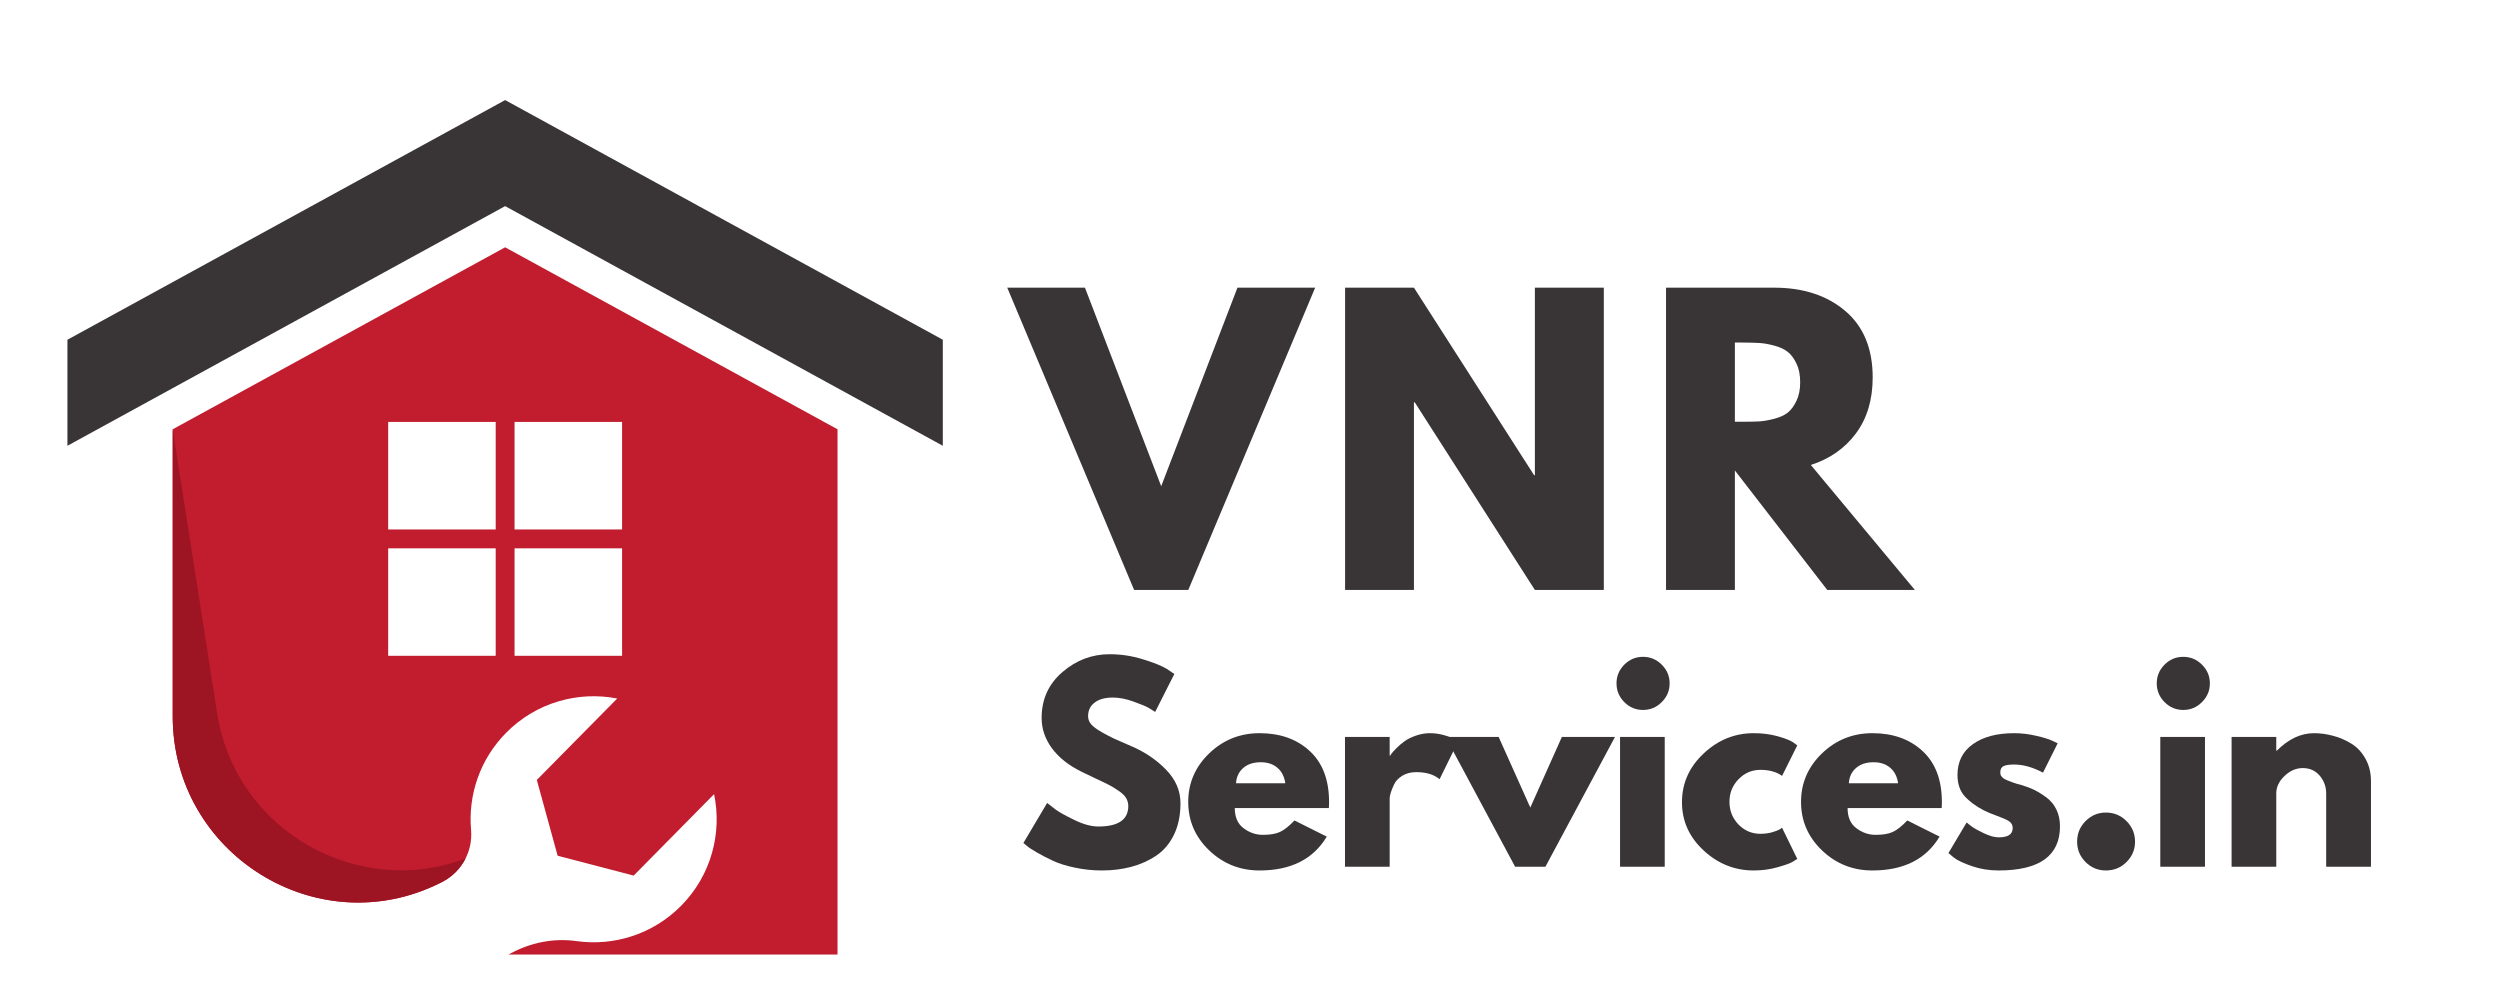
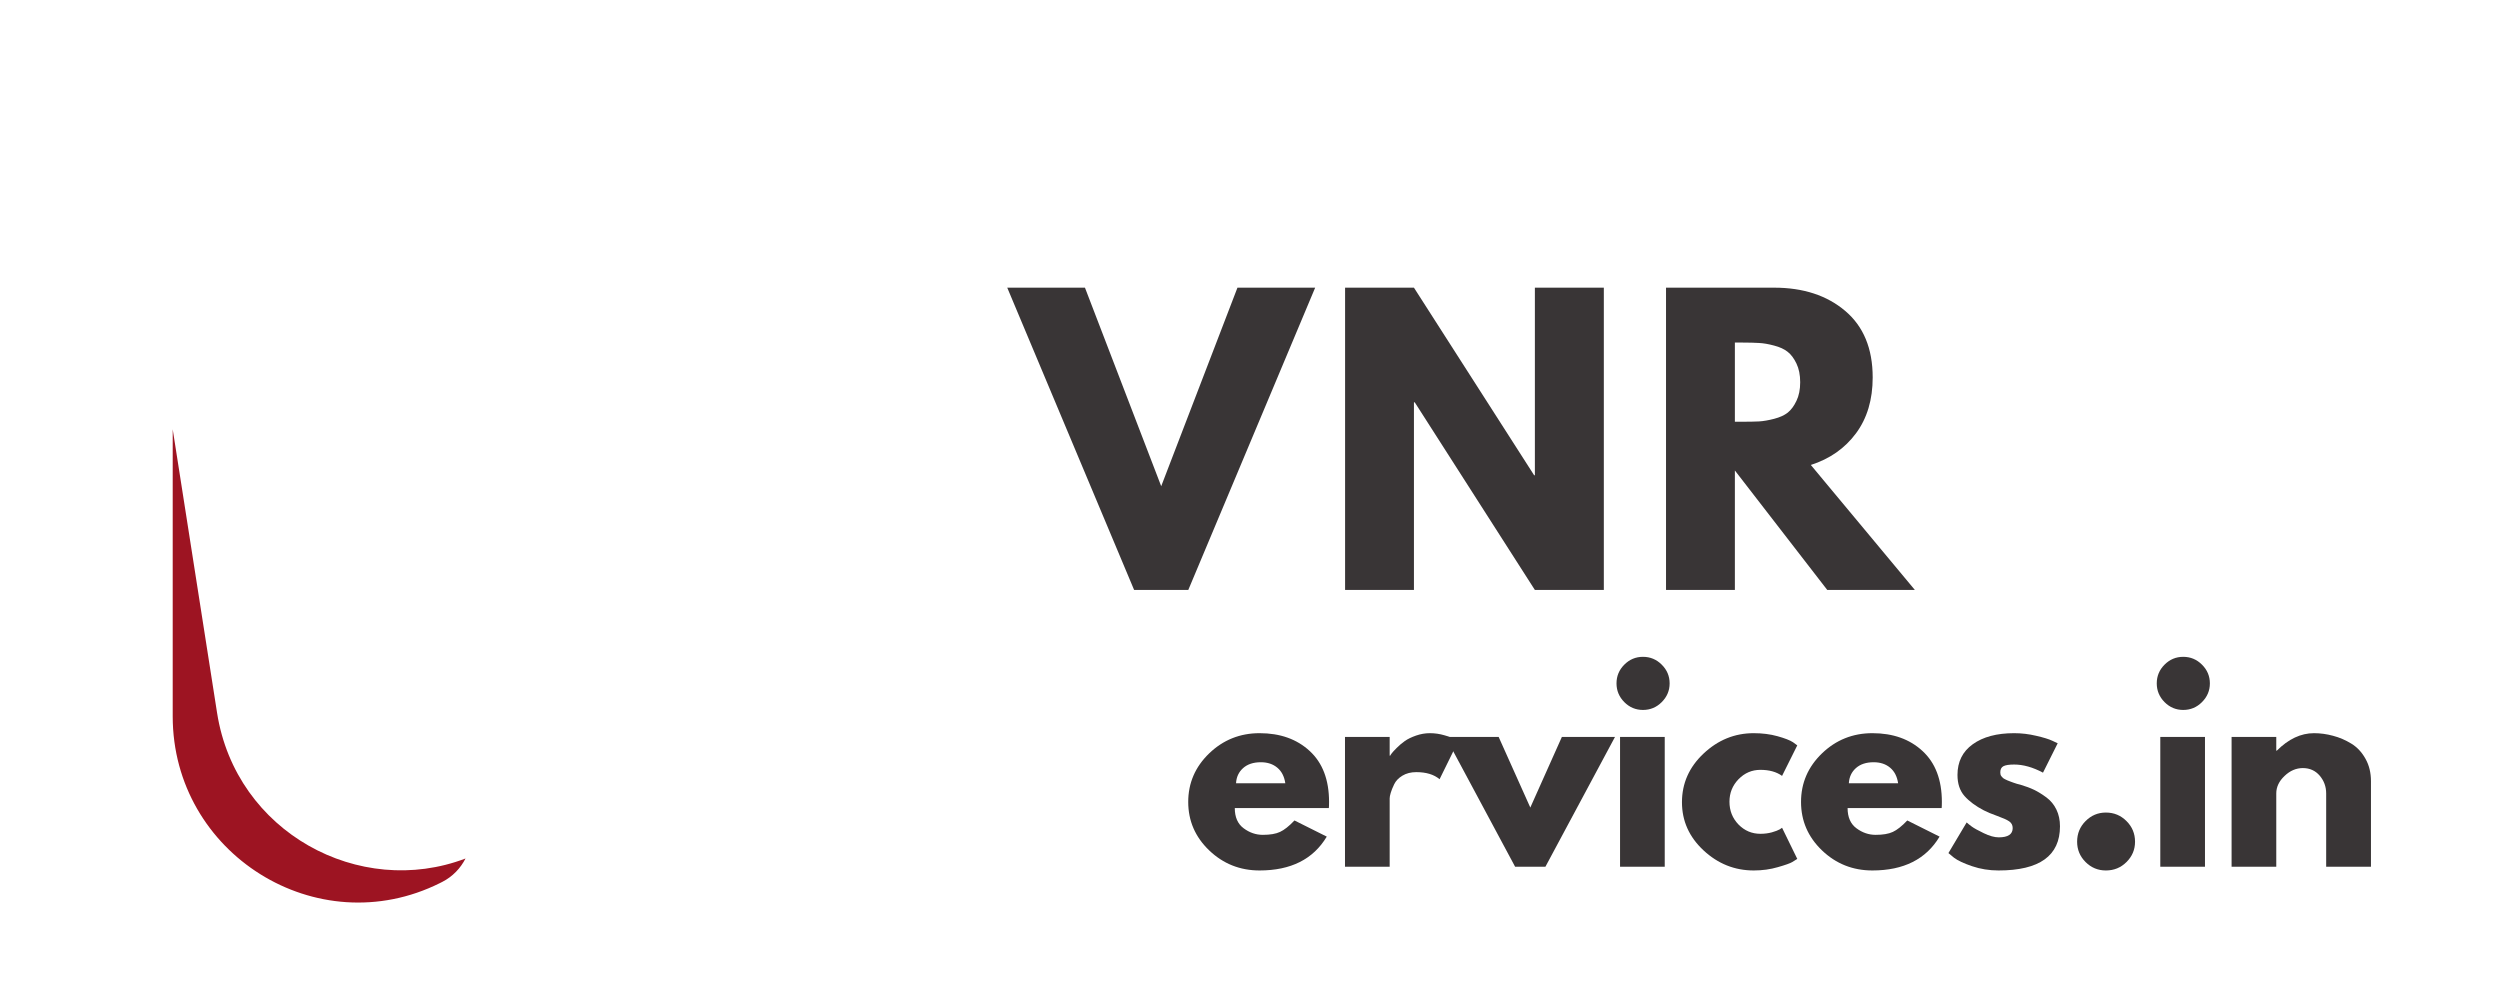
<svg xmlns="http://www.w3.org/2000/svg" width="500" viewBox="0 0 375 150" height="200" preserveAspectRatio="xMidYMid meet">
  <defs>
    <g />
    <clipPath id="60550797b3">
      <path d="M 10.121 15 L 141.371 15 L 141.371 67 L 10.121 67 Z M 10.121 15 " clip-rule="nonzero" />
    </clipPath>
    <clipPath id="2598d2bec0">
-       <path d="M 25 37 L 126 37 L 126 143.25 L 25 143.25 Z M 25 37 " clip-rule="nonzero" />
-     </clipPath>
+       </clipPath>
  </defs>
  <g clip-path="url(#60550797b3)">
-     <path fill="#393536" d="M 75.77 15.012 L 10.113 50.961 L 10.113 66.867 L 75.77 30.918 L 141.422 66.867 L 141.422 50.961 L 75.77 15.012 " fill-opacity="1" fill-rule="nonzero" />
-   </g>
+     </g>
  <g clip-path="url(#2598d2bec0)">
    <path fill="#c21d2e" d="M 93.312 79.418 L 77.184 79.418 L 77.184 63.289 L 93.312 63.289 Z M 93.312 98.375 L 77.184 98.375 L 77.184 82.246 L 93.312 82.246 Z M 74.355 79.418 L 58.227 79.418 L 58.227 63.289 L 74.355 63.289 Z M 74.355 98.375 L 58.227 98.375 L 58.227 82.246 L 74.355 82.246 Z M 75.77 37.094 L 25.906 64.391 L 25.906 107.449 C 25.906 128.051 47.566 141.652 66 132.457 C 66.125 132.395 66.25 132.332 66.367 132.27 C 69.238 130.785 70.941 127.715 70.66 124.5 C 70.207 119.297 71.953 113.934 75.91 109.926 C 80.418 105.359 86.719 103.637 92.582 104.777 L 80.523 116.992 L 83.645 128.359 L 95.055 131.336 L 107.113 119.121 C 108.328 124.965 106.688 131.289 102.18 135.855 C 97.914 140.176 92.047 141.949 86.465 141.164 C 83.027 140.68 79.531 141.391 76.492 143.07 C 76.43 143.105 76.359 143.141 76.293 143.18 L 125.629 143.18 L 125.629 64.391 L 75.77 37.094 " fill-opacity="1" fill-rule="nonzero" />
  </g>
  <path fill="#9d1422" d="M 32.562 106.934 L 25.906 64.391 L 25.906 107.449 C 25.906 128.051 47.566 141.652 66 132.457 C 66.125 132.395 66.25 132.332 66.367 132.27 C 67.895 131.484 69.082 130.242 69.828 128.773 C 53.961 134.832 35.371 124.871 32.562 106.934 " fill-opacity="1" fill-rule="nonzero" />
  <g fill="#393536" fill-opacity="1">
    <g transform="translate(152.634, 88.494)">
      <g>
        <path d="M 17.484 0 L -1.547 -45.344 L 10.109 -45.344 L 21.547 -15.562 L 32.984 -45.344 L 44.641 -45.344 L 25.609 0 Z M 17.484 0 " />
      </g>
    </g>
  </g>
  <g fill="#393536" fill-opacity="1">
    <g transform="translate(198.466, 88.494)">
      <g>
        <path d="M 13.625 -28.141 L 13.625 0 L 3.297 0 L 3.297 -45.344 L 13.625 -45.344 L 31.656 -17.203 L 31.766 -17.203 L 31.766 -45.344 L 42.109 -45.344 L 42.109 0 L 31.766 0 L 13.75 -28.141 Z M 13.625 -28.141 " />
      </g>
    </g>
  </g>
  <g fill="#393536" fill-opacity="1">
    <g transform="translate(246.606, 88.494)">
      <g>
        <path d="M 3.297 -45.344 L 19.516 -45.344 C 23.879 -45.344 27.43 -44.18 30.172 -41.859 C 32.922 -39.535 34.297 -36.207 34.297 -31.875 C 34.297 -28.539 33.461 -25.75 31.797 -23.5 C 30.129 -21.25 27.867 -19.664 25.016 -18.75 L 40.625 0 L 27.484 0 L 13.625 -17.922 L 13.625 0 L 3.297 0 Z M 13.625 -25.234 L 14.844 -25.234 C 15.789 -25.234 16.594 -25.25 17.25 -25.281 C 17.914 -25.32 18.672 -25.453 19.516 -25.672 C 20.359 -25.891 21.035 -26.195 21.547 -26.594 C 22.055 -27 22.492 -27.586 22.859 -28.359 C 23.234 -29.129 23.422 -30.062 23.422 -31.156 C 23.422 -32.258 23.234 -33.195 22.859 -33.969 C 22.492 -34.738 22.055 -35.32 21.547 -35.719 C 21.035 -36.125 20.359 -36.438 19.516 -36.656 C 18.672 -36.883 17.914 -37.016 17.25 -37.047 C 16.594 -37.086 15.789 -37.109 14.844 -37.109 L 13.625 -37.109 Z M 13.625 -25.234 " />
      </g>
    </g>
  </g>
  <g fill="#393536" fill-opacity="1">
    <g transform="translate(152.634, 130.008)">
      <g>
-         <path d="M 13.812 -31.875 C 15.5 -31.875 17.148 -31.625 18.766 -31.125 C 20.391 -30.633 21.598 -30.148 22.391 -29.672 L 23.516 -28.906 L 20.641 -23.219 C 20.41 -23.375 20.094 -23.57 19.688 -23.812 C 19.281 -24.051 18.52 -24.367 17.406 -24.766 C 16.301 -25.172 15.266 -25.375 14.297 -25.375 C 13.109 -25.375 12.191 -25.117 11.547 -24.609 C 10.898 -24.109 10.578 -23.43 10.578 -22.578 C 10.578 -22.141 10.727 -21.738 11.031 -21.375 C 11.344 -21.008 11.863 -20.617 12.594 -20.203 C 13.332 -19.785 13.977 -19.445 14.531 -19.188 C 15.082 -18.938 15.941 -18.562 17.109 -18.062 C 19.129 -17.195 20.852 -16.023 22.281 -14.547 C 23.719 -13.066 24.438 -11.391 24.438 -9.516 C 24.438 -7.723 24.113 -6.156 23.469 -4.812 C 22.82 -3.477 21.938 -2.43 20.812 -1.672 C 19.688 -0.91 18.438 -0.348 17.062 0.016 C 15.695 0.379 14.223 0.562 12.641 0.562 C 11.266 0.562 9.922 0.422 8.609 0.141 C 7.297 -0.129 6.195 -0.473 5.312 -0.891 C 4.426 -1.305 3.629 -1.719 2.922 -2.125 C 2.211 -2.531 1.691 -2.875 1.359 -3.156 L 0.875 -3.562 L 4.438 -9.562 C 4.738 -9.312 5.156 -8.988 5.688 -8.594 C 6.219 -8.195 7.16 -7.672 8.516 -7.016 C 9.867 -6.359 11.066 -6.031 12.109 -6.031 C 15.109 -6.031 16.609 -7.055 16.609 -9.109 C 16.609 -9.535 16.5 -9.93 16.281 -10.297 C 16.07 -10.66 15.695 -11.023 15.156 -11.391 C 14.613 -11.766 14.133 -12.055 13.719 -12.266 C 13.301 -12.484 12.617 -12.812 11.672 -13.25 C 10.723 -13.695 10.02 -14.035 9.562 -14.266 C 7.664 -15.203 6.195 -16.367 5.156 -17.766 C 4.125 -19.172 3.609 -20.688 3.609 -22.312 C 3.609 -25.113 4.645 -27.406 6.719 -29.188 C 8.789 -30.977 11.156 -31.875 13.812 -31.875 Z M 13.812 -31.875 " />
-       </g>
+         </g>
    </g>
  </g>
  <g fill="#393536" fill-opacity="1">
    <g transform="translate(177.359, 130.008)">
      <g>
        <path d="M 21.969 -8.797 L 7.859 -8.797 C 7.859 -7.43 8.301 -6.422 9.188 -5.766 C 10.07 -5.109 11.031 -4.781 12.062 -4.781 C 13.156 -4.781 14.016 -4.926 14.641 -5.219 C 15.273 -5.508 16 -6.082 16.812 -6.938 L 21.656 -4.516 C 19.633 -1.129 16.273 0.562 11.578 0.562 C 8.641 0.562 6.117 -0.441 4.016 -2.453 C 1.922 -4.461 0.875 -6.883 0.875 -9.719 C 0.875 -12.551 1.922 -14.977 4.016 -17 C 6.117 -19.02 8.641 -20.031 11.578 -20.031 C 14.66 -20.031 17.164 -19.141 19.094 -17.359 C 21.031 -15.578 22 -13.031 22 -9.719 C 22 -9.258 21.988 -8.953 21.969 -8.797 Z M 8.047 -12.516 L 15.438 -12.516 C 15.289 -13.523 14.895 -14.301 14.25 -14.844 C 13.602 -15.395 12.773 -15.672 11.766 -15.672 C 10.648 -15.672 9.766 -15.379 9.109 -14.797 C 8.453 -14.211 8.098 -13.453 8.047 -12.516 Z M 8.047 -12.516 " />
      </g>
    </g>
  </g>
  <g fill="#393536" fill-opacity="1">
    <g transform="translate(199.467, 130.008)">
      <g>
        <path d="M 2.281 0 L 2.281 -19.469 L 8.984 -19.469 L 8.984 -16.656 L 9.062 -16.656 C 9.113 -16.758 9.195 -16.883 9.312 -17.031 C 9.426 -17.188 9.672 -17.453 10.047 -17.828 C 10.43 -18.211 10.836 -18.555 11.266 -18.859 C 11.691 -19.16 12.25 -19.43 12.938 -19.672 C 13.625 -19.91 14.316 -20.031 15.016 -20.031 C 15.754 -20.031 16.477 -19.926 17.188 -19.719 C 17.895 -19.52 18.41 -19.32 18.734 -19.125 L 19.266 -18.812 L 16.469 -13.125 C 15.633 -13.832 14.469 -14.188 12.969 -14.188 C 12.164 -14.188 11.473 -14.008 10.891 -13.656 C 10.305 -13.301 9.895 -12.867 9.656 -12.359 C 9.414 -11.859 9.242 -11.43 9.141 -11.078 C 9.035 -10.723 8.984 -10.445 8.984 -10.25 L 8.984 0 Z M 2.281 0 " />
      </g>
    </g>
  </g>
  <g fill="#393536" fill-opacity="1">
    <g transform="translate(217.594, 130.008)">
      <g>
        <path d="M 7.203 -19.469 L 11.953 -8.875 L 16.688 -19.469 L 24.656 -19.469 L 14.219 0 L 9.672 0 L -0.766 -19.469 Z M 7.203 -19.469 " />
      </g>
    </g>
  </g>
  <g fill="#393536" fill-opacity="1">
    <g transform="translate(240.726, 130.008)">
      <g>
        <path d="M 2.922 -30.312 C 3.703 -31.094 4.633 -31.484 5.719 -31.484 C 6.812 -31.484 7.75 -31.094 8.531 -30.312 C 9.32 -29.531 9.719 -28.594 9.719 -27.5 C 9.719 -26.414 9.32 -25.477 8.531 -24.688 C 7.75 -23.906 6.812 -23.516 5.719 -23.516 C 4.633 -23.516 3.703 -23.906 2.922 -24.688 C 2.141 -25.477 1.75 -26.414 1.75 -27.5 C 1.75 -28.594 2.141 -29.531 2.922 -30.312 Z M 2.281 -19.469 L 2.281 0 L 8.984 0 L 8.984 -19.469 Z M 2.281 -19.469 " />
      </g>
    </g>
  </g>
  <g fill="#393536" fill-opacity="1">
    <g transform="translate(251.419, 130.008)">
      <g>
        <path d="M 12.641 -14.531 C 11.367 -14.531 10.273 -14.062 9.359 -13.125 C 8.453 -12.188 8 -11.062 8 -9.75 C 8 -8.406 8.453 -7.266 9.359 -6.328 C 10.273 -5.398 11.367 -4.938 12.641 -4.938 C 13.242 -4.938 13.816 -5.008 14.359 -5.156 C 14.898 -5.312 15.297 -5.461 15.547 -5.609 L 15.891 -5.844 L 18.172 -1.172 C 17.992 -1.047 17.742 -0.891 17.422 -0.703 C 17.109 -0.516 16.391 -0.258 15.266 0.062 C 14.141 0.395 12.93 0.562 11.641 0.562 C 8.785 0.562 6.273 -0.441 4.109 -2.453 C 1.953 -4.461 0.875 -6.867 0.875 -9.672 C 0.875 -12.504 1.953 -14.938 4.109 -16.969 C 6.273 -19.008 8.785 -20.031 11.641 -20.031 C 12.93 -20.031 14.117 -19.879 15.203 -19.578 C 16.297 -19.273 17.07 -18.973 17.531 -18.672 L 18.172 -18.203 L 15.891 -13.625 C 15.055 -14.227 13.973 -14.531 12.641 -14.531 Z M 12.641 -14.531 " />
      </g>
    </g>
  </g>
  <g fill="#393536" fill-opacity="1">
    <g transform="translate(269.28, 130.008)">
      <g>
        <path d="M 21.969 -8.797 L 7.859 -8.797 C 7.859 -7.43 8.301 -6.422 9.188 -5.766 C 10.07 -5.109 11.031 -4.781 12.062 -4.781 C 13.156 -4.781 14.016 -4.926 14.641 -5.219 C 15.273 -5.508 16 -6.082 16.812 -6.938 L 21.656 -4.516 C 19.633 -1.129 16.273 0.562 11.578 0.562 C 8.641 0.562 6.117 -0.441 4.016 -2.453 C 1.922 -4.461 0.875 -6.883 0.875 -9.719 C 0.875 -12.551 1.922 -14.977 4.016 -17 C 6.117 -19.02 8.641 -20.031 11.578 -20.031 C 14.66 -20.031 17.164 -19.141 19.094 -17.359 C 21.031 -15.578 22 -13.031 22 -9.719 C 22 -9.258 21.988 -8.953 21.969 -8.797 Z M 8.047 -12.516 L 15.438 -12.516 C 15.289 -13.523 14.895 -14.301 14.25 -14.844 C 13.602 -15.395 12.773 -15.672 11.766 -15.672 C 10.648 -15.672 9.766 -15.379 9.109 -14.797 C 8.453 -14.211 8.098 -13.453 8.047 -12.516 Z M 8.047 -12.516 " />
      </g>
    </g>
  </g>
  <g fill="#393536" fill-opacity="1">
    <g transform="translate(291.388, 130.008)">
      <g>
        <path d="M 10.734 -20.031 C 11.848 -20.031 12.945 -19.898 14.031 -19.641 C 15.125 -19.391 15.938 -19.141 16.469 -18.891 L 17.266 -18.516 L 15.062 -14.109 C 13.539 -14.922 12.098 -15.328 10.734 -15.328 C 9.973 -15.328 9.438 -15.242 9.125 -15.078 C 8.812 -14.91 8.656 -14.602 8.656 -14.156 C 8.656 -14.051 8.664 -13.945 8.688 -13.844 C 8.707 -13.75 8.754 -13.656 8.828 -13.562 C 8.91 -13.477 8.984 -13.398 9.047 -13.328 C 9.109 -13.266 9.211 -13.195 9.359 -13.125 C 9.516 -13.051 9.633 -12.992 9.719 -12.953 C 9.812 -12.922 9.957 -12.863 10.156 -12.781 C 10.363 -12.707 10.52 -12.648 10.625 -12.609 C 10.727 -12.578 10.898 -12.52 11.141 -12.438 C 11.379 -12.363 11.562 -12.316 11.688 -12.297 C 12.469 -12.066 13.148 -11.812 13.734 -11.531 C 14.316 -11.25 14.93 -10.867 15.578 -10.391 C 16.223 -9.91 16.723 -9.301 17.078 -8.562 C 17.43 -7.832 17.609 -7 17.609 -6.062 C 17.609 -1.645 14.535 0.562 8.391 0.562 C 6.992 0.562 5.672 0.348 4.422 -0.078 C 3.172 -0.504 2.266 -0.93 1.703 -1.359 L 0.875 -2.047 L 3.609 -6.641 C 3.805 -6.461 4.066 -6.254 4.391 -6.016 C 4.723 -5.773 5.316 -5.445 6.172 -5.031 C 7.035 -4.613 7.785 -4.406 8.422 -4.406 C 9.816 -4.406 10.516 -4.867 10.516 -5.797 C 10.516 -6.234 10.336 -6.57 9.984 -6.812 C 9.629 -7.051 9.023 -7.32 8.172 -7.625 C 7.328 -7.926 6.664 -8.203 6.188 -8.453 C 4.969 -9.086 4.004 -9.801 3.297 -10.594 C 2.586 -11.395 2.234 -12.453 2.234 -13.766 C 2.234 -15.742 3 -17.281 4.531 -18.375 C 6.062 -19.477 8.129 -20.031 10.734 -20.031 Z M 10.734 -20.031 " />
      </g>
    </g>
  </g>
  <g fill="#393536" fill-opacity="1">
    <g transform="translate(309.287, 130.008)">
      <g>
        <path d="M 6.594 -8.125 C 7.812 -8.125 8.844 -7.695 9.688 -6.844 C 10.539 -6 10.969 -4.969 10.969 -3.75 C 10.969 -2.562 10.539 -1.547 9.688 -0.703 C 8.844 0.141 7.812 0.562 6.594 0.562 C 5.406 0.562 4.391 0.141 3.547 -0.703 C 2.703 -1.547 2.281 -2.562 2.281 -3.75 C 2.281 -4.969 2.703 -6 3.547 -6.844 C 4.391 -7.695 5.406 -8.125 6.594 -8.125 Z M 6.594 -8.125 " />
      </g>
    </g>
  </g>
  <g fill="#393536" fill-opacity="1">
    <g transform="translate(321.763, 130.008)">
      <g>
        <path d="M 2.922 -30.312 C 3.703 -31.094 4.633 -31.484 5.719 -31.484 C 6.812 -31.484 7.75 -31.094 8.531 -30.312 C 9.32 -29.531 9.719 -28.594 9.719 -27.5 C 9.719 -26.414 9.32 -25.477 8.531 -24.688 C 7.75 -23.906 6.812 -23.516 5.719 -23.516 C 4.633 -23.516 3.703 -23.906 2.922 -24.688 C 2.141 -25.477 1.75 -26.414 1.75 -27.5 C 1.75 -28.594 2.141 -29.531 2.922 -30.312 Z M 2.281 -19.469 L 2.281 0 L 8.984 0 L 8.984 -19.469 Z M 2.281 -19.469 " />
      </g>
    </g>
  </g>
  <g fill="#393536" fill-opacity="1">
    <g transform="translate(332.457, 130.008)">
      <g>
        <path d="M 2.281 0 L 2.281 -19.469 L 8.984 -19.469 L 8.984 -17.406 L 9.062 -17.406 C 10.812 -19.156 12.672 -20.031 14.641 -20.031 C 15.598 -20.031 16.551 -19.898 17.5 -19.641 C 18.457 -19.391 19.367 -19 20.234 -18.469 C 21.109 -17.938 21.816 -17.18 22.359 -16.203 C 22.91 -15.234 23.188 -14.109 23.188 -12.828 L 23.188 0 L 16.469 0 L 16.469 -11 C 16.469 -12.008 16.145 -12.895 15.5 -13.656 C 14.852 -14.414 14.008 -14.797 12.969 -14.797 C 11.957 -14.797 11.039 -14.398 10.219 -13.609 C 9.395 -12.828 8.984 -11.957 8.984 -11 L 8.984 0 Z M 2.281 0 " />
      </g>
    </g>
  </g>
  <g fill="#393536" fill-opacity="1">
    <g transform="translate(356.781, 130.008)">
      <g />
    </g>
  </g>
</svg>